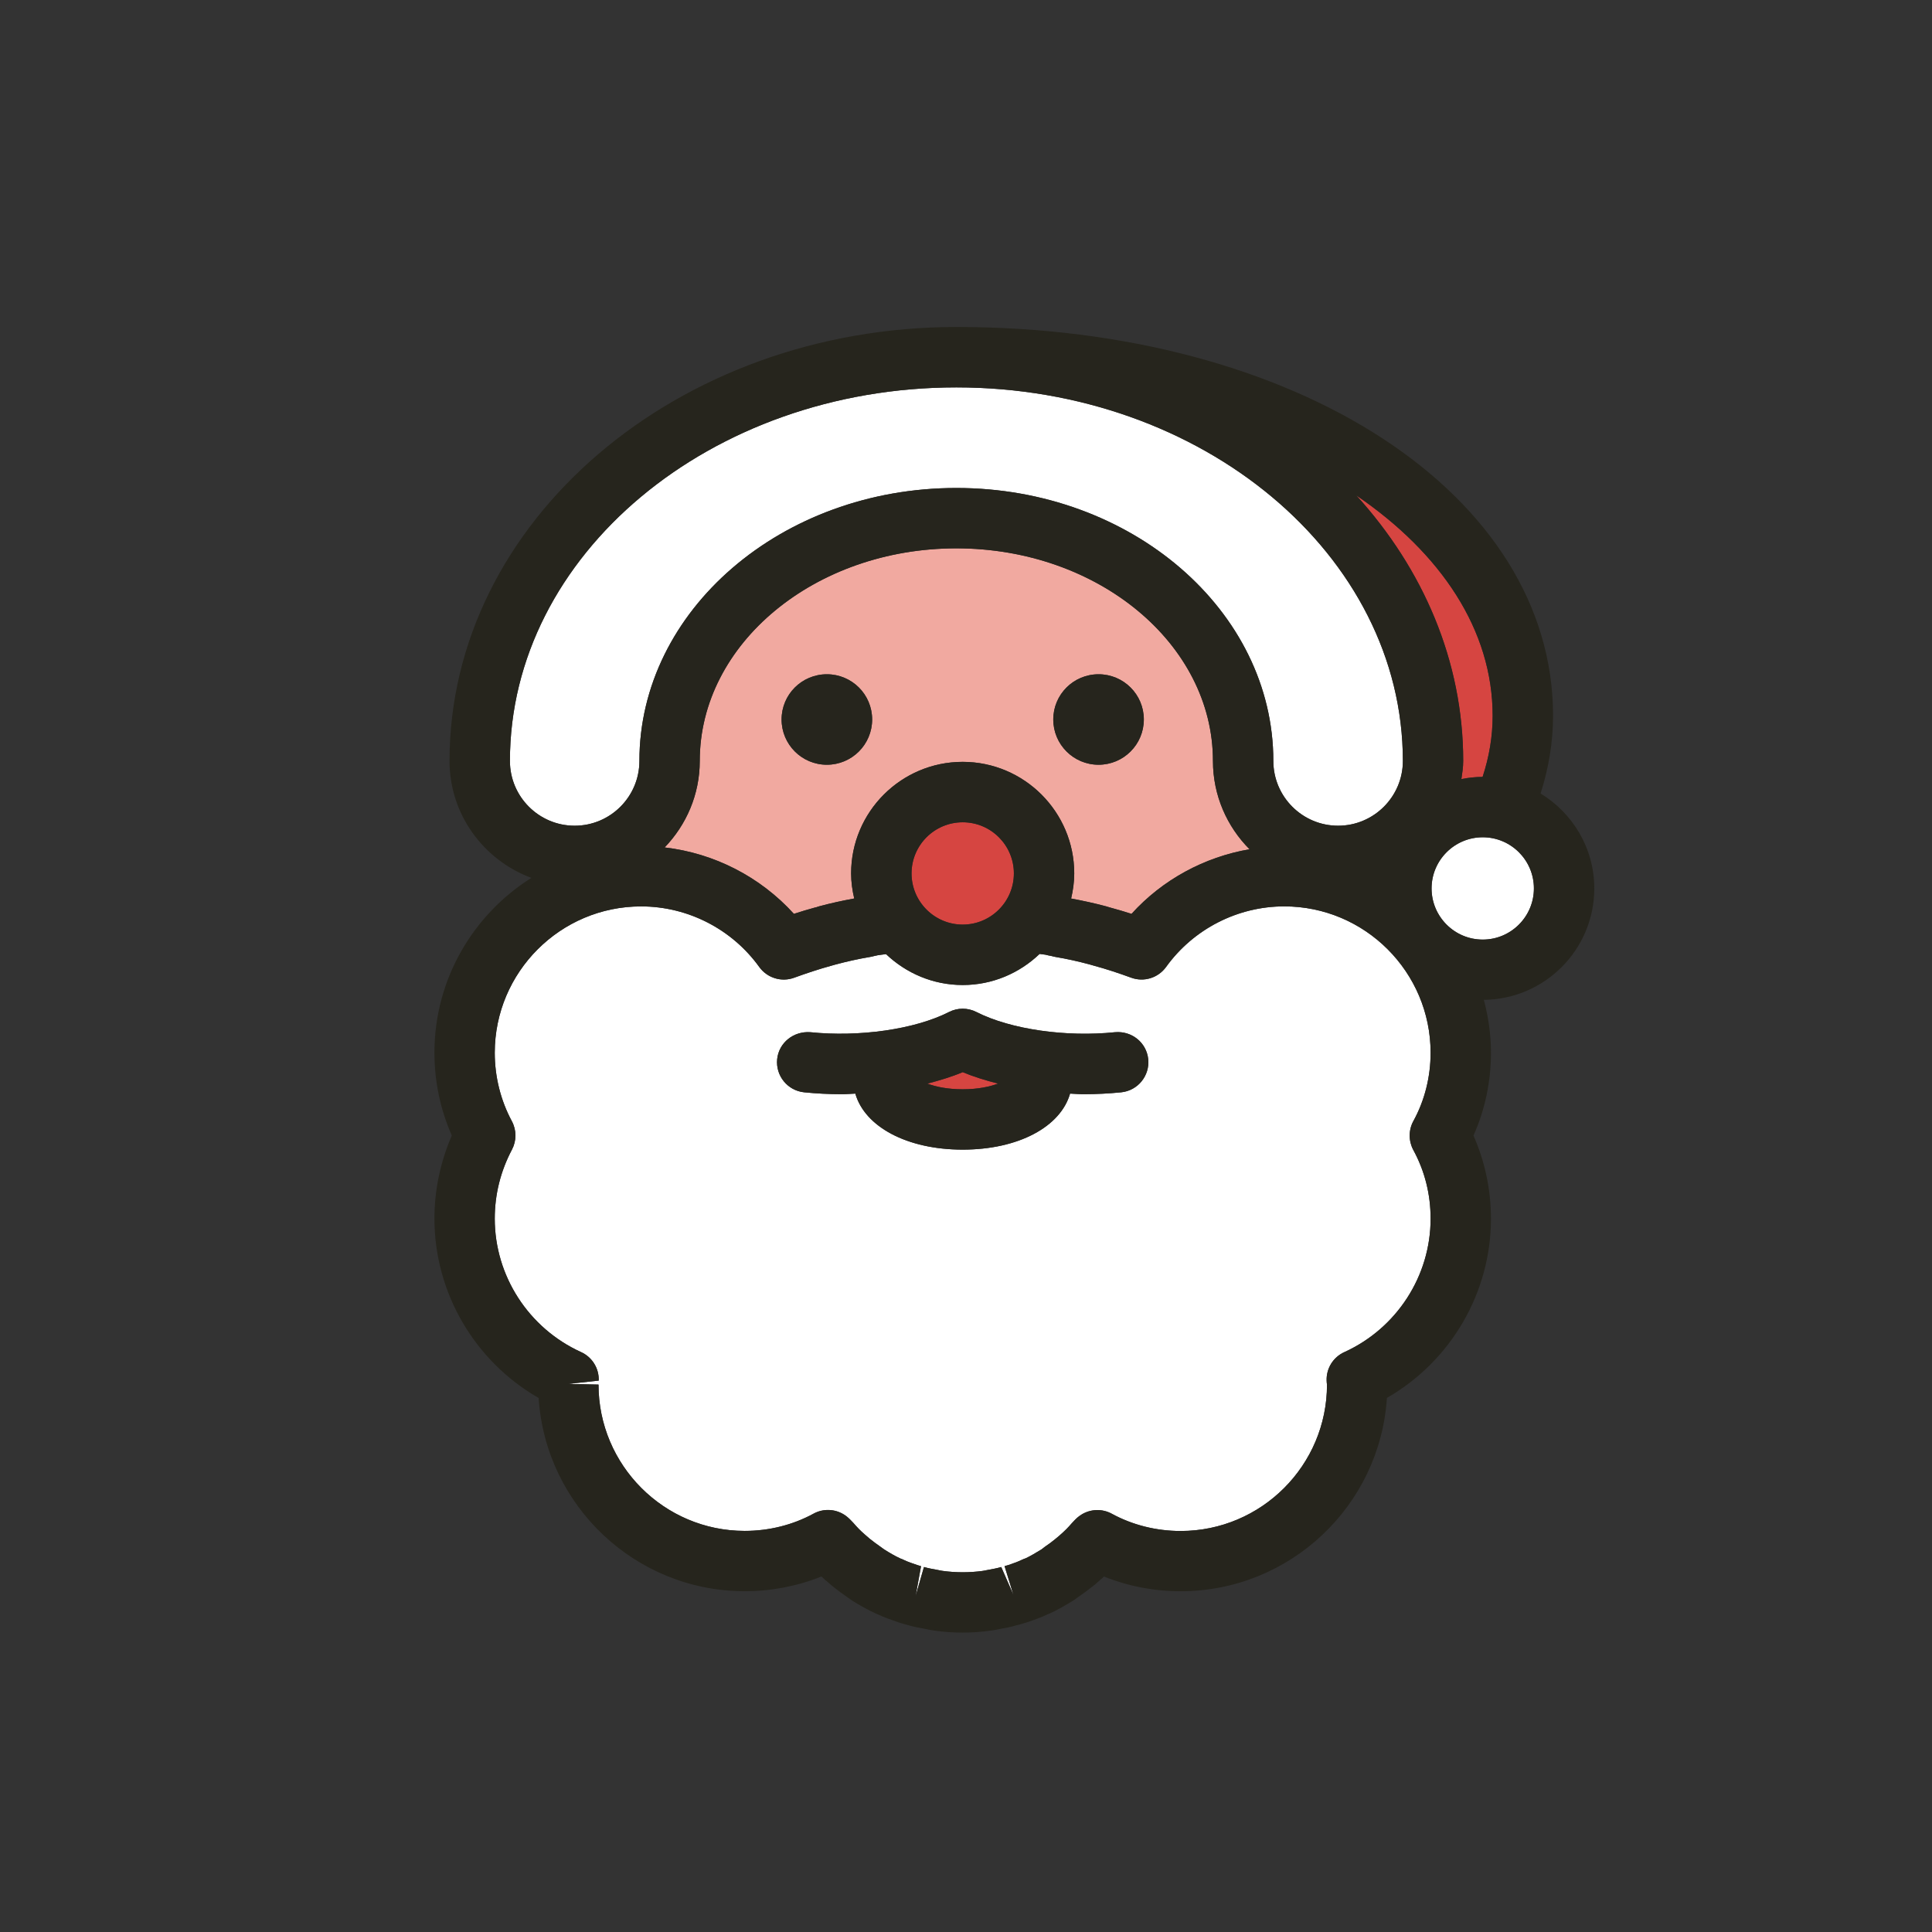
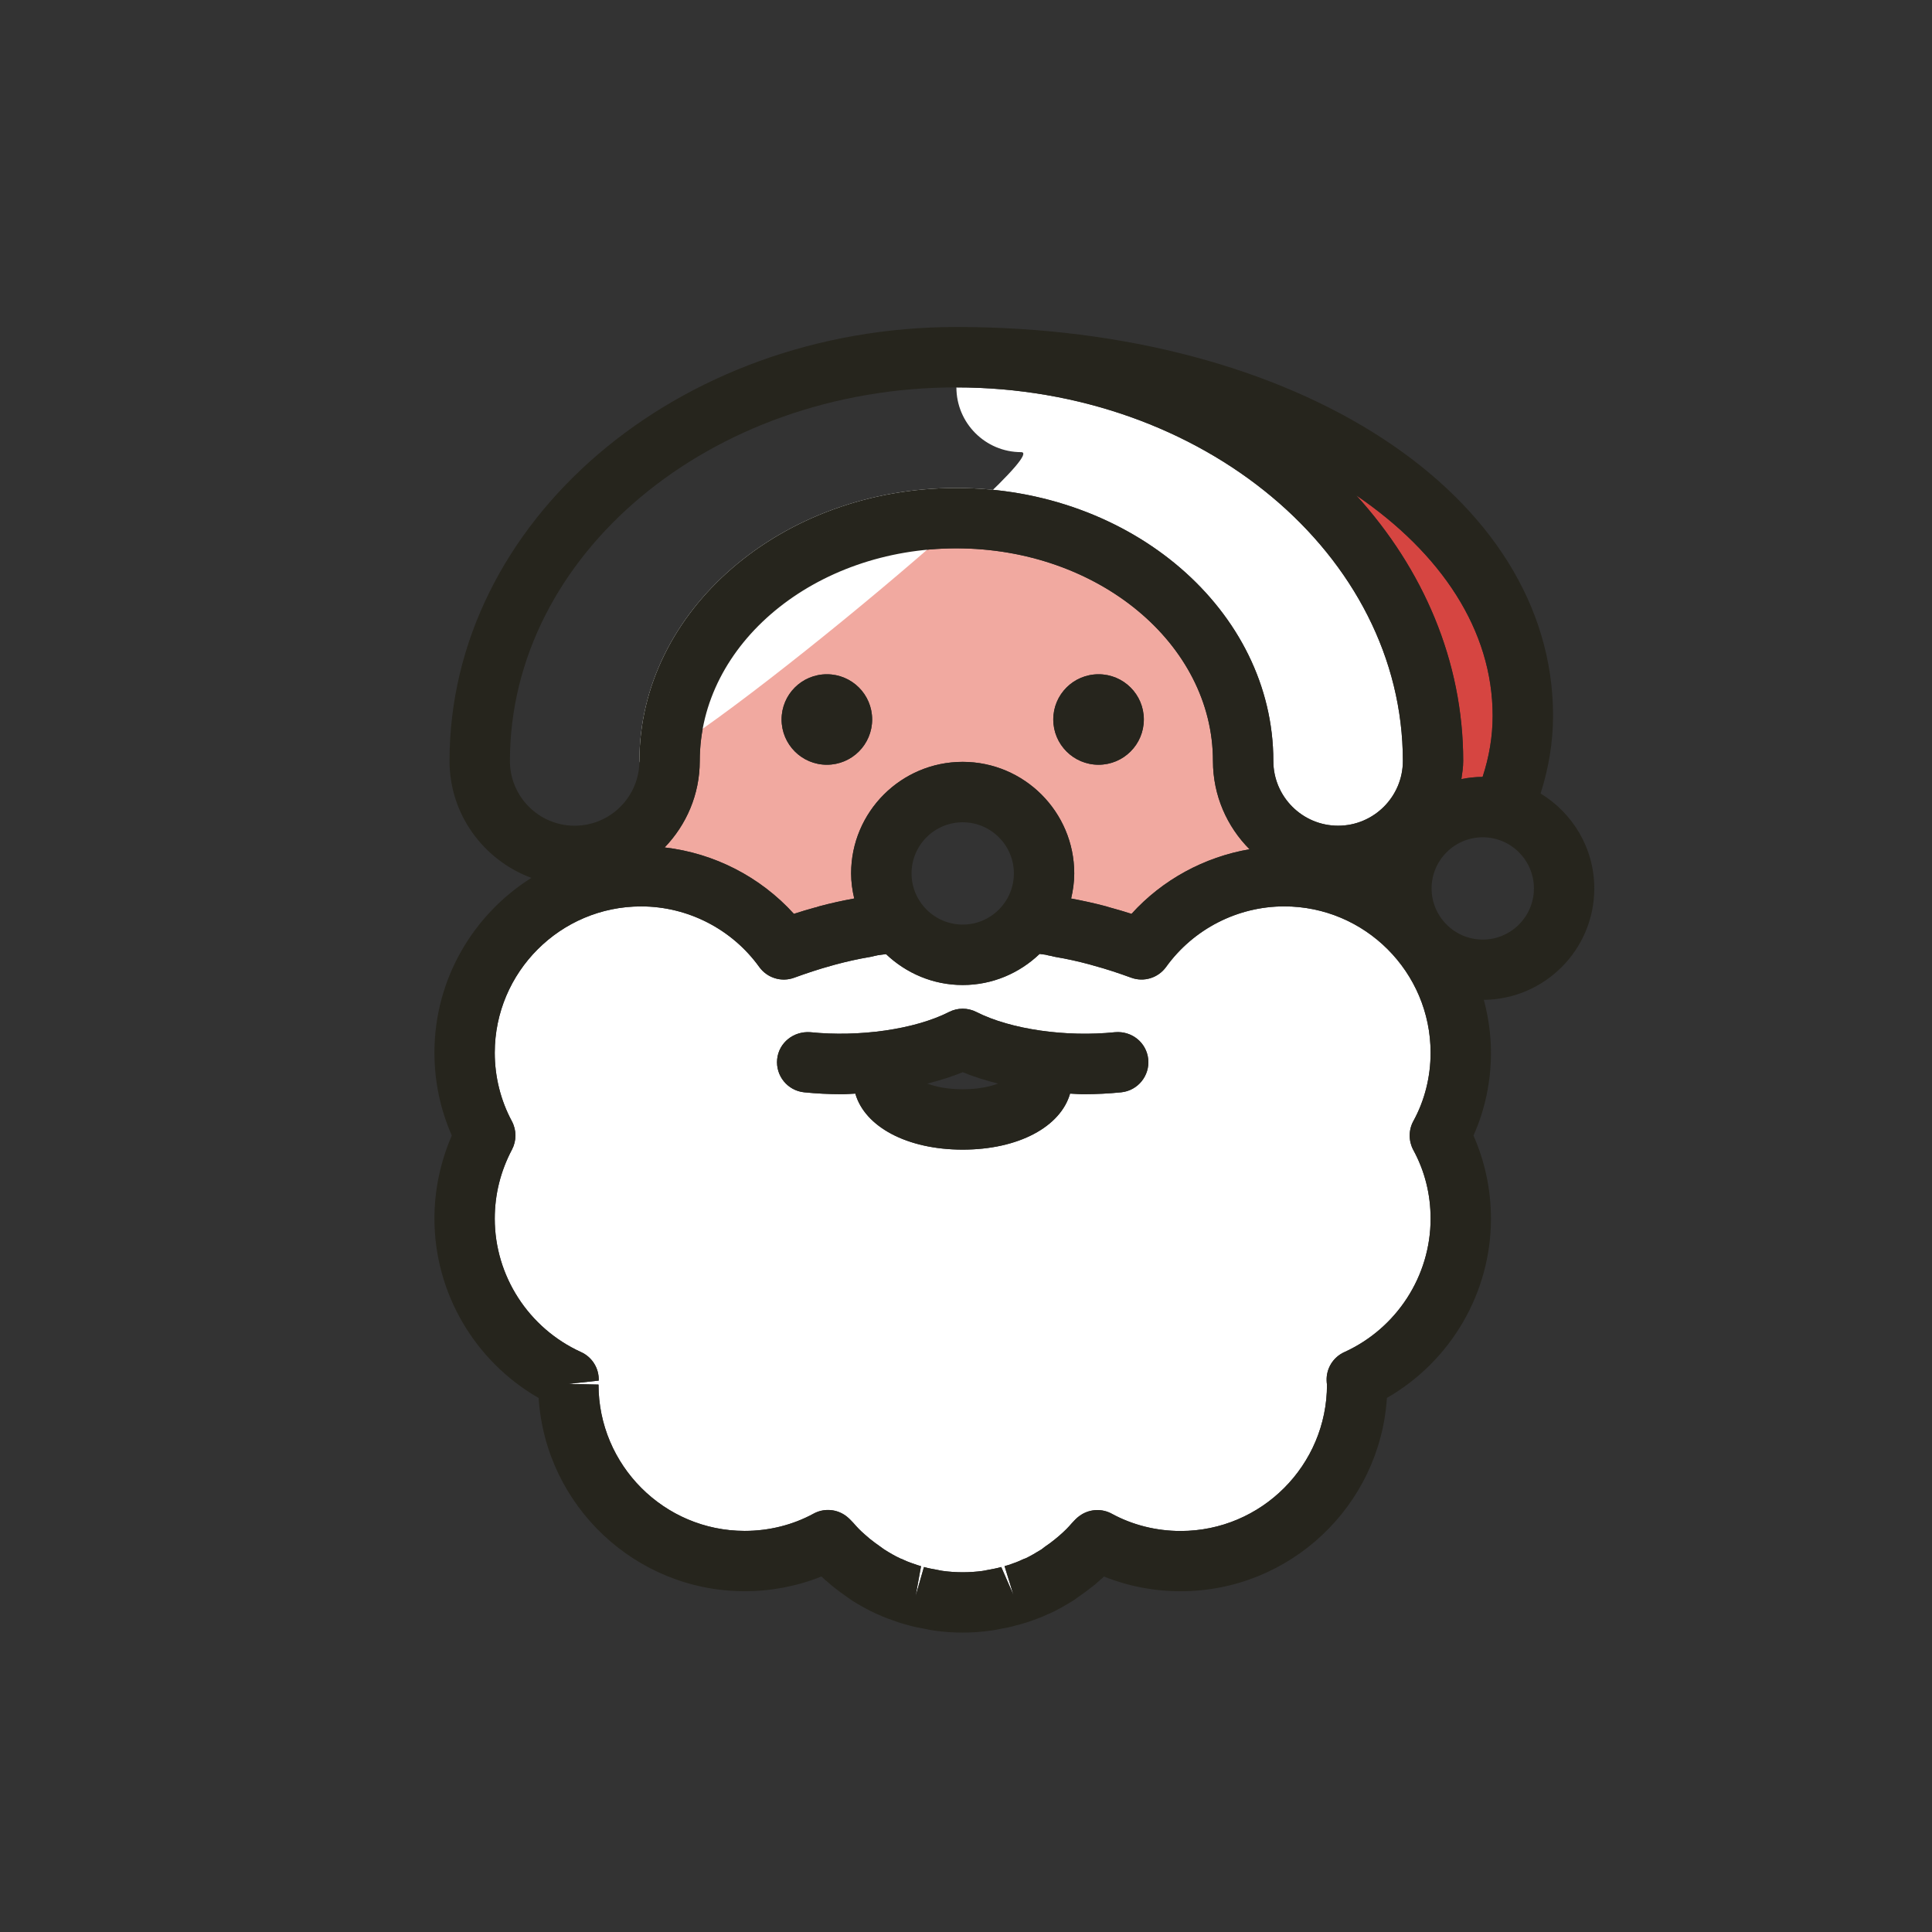
<svg xmlns="http://www.w3.org/2000/svg" enable-background="new 0 0 64 64" height="64px" id="SANTA_CLAUS" version="1.1" viewBox="0 0 64 64" width="64px" xml:space="preserve">
  <rect x="0" y="0" width="64" height="64" fill="#333333" stroke="none" />
  <g id="SANTA_CLAUS_1_">
    <path d="M36.645,30.024c0.021,0.006,0.041,0.012,0.062,0.019c0.036,0.009,0.071,0.02,0.109,0.032   c0.212,0.056,0.438,0.124,0.667,0.198c1.027-1.134,2.411-1.882,3.91-2.141c-0.748-0.75-1.212-1.784-1.212-2.925   c0-3.884-3.813-7.043-8.5-7.043s-8.5,3.159-8.5,7.043c0,1.113-0.446,2.12-1.163,2.865c1.643,0.19,3.17,0.974,4.281,2.2   c0.239-0.078,0.482-0.151,0.729-0.218c0.025-0.006,0.002,0.002-0.046,0.024c0.05-0.022,0.102-0.041,0.155-0.056   c0.385-0.104,0.77-0.187,1.161-0.259c-0.063-0.269-0.103-0.545-0.103-0.832c0-2.037,1.657-3.694,3.695-3.694   s3.695,1.657,3.695,3.694c0,0.287-0.04,0.563-0.103,0.832C35.875,29.838,36.26,29.921,36.645,30.024z M27.391,25.333   c-0.829,0-1.5-0.671-1.5-1.5c0-0.828,0.671-1.497,1.5-1.497s1.5,0.669,1.5,1.497C28.891,24.662,28.22,25.333,27.391,25.333z    M34.891,23.833c0-0.828,0.671-1.497,1.5-1.497s1.5,0.669,1.5,1.497c0,0.829-0.671,1.5-1.5,1.5S34.891,24.662,34.891,23.833z" fill="#F1A9A0" />
-     <path d="M21.181,25.208c0-4.986,4.71-9.043,10.5-9.043s10.5,4.057,10.5,9.043c0,1.183,0.962,2.145,2.145,2.145   s2.146-0.962,2.146-2.145c0-6.823-6.635-12.375-14.79-12.375s-14.79,5.552-14.79,12.375c0,1.183,0.962,2.145,2.145,2.145   S21.181,26.391,21.181,25.208z" fill="#FFFFFF" />
+     <path d="M21.181,25.208c0-4.986,4.71-9.043,10.5-9.043s10.5,4.057,10.5,9.043c0,1.183,0.962,2.145,2.145,2.145   s2.146-0.962,2.146-2.145c0-6.823-6.635-12.375-14.79-12.375c0,1.183,0.962,2.145,2.145,2.145   S21.181,26.391,21.181,25.208z" fill="#FFFFFF" />
    <path d="M48.41,25.808c0.229-0.045,0.462-0.072,0.703-0.072c0.219-0.665,0.333-1.344,0.333-2.024   c0-2.839-1.705-5.383-4.517-7.301c2.211,2.435,3.541,5.482,3.541,8.798C48.471,25.413,48.439,25.61,48.41,25.808z" fill="#D64541" />
-     <circle cx="31.891" cy="28.934" fill="#D64541" r="1.695" />
    <path d="M47.391,34.874c0-2.674-2.175-4.849-4.849-4.849c-1.545,0-3.009,0.75-3.914,2.008   c-0.263,0.362-0.734,0.51-1.159,0.353c-0.401-0.146-0.813-0.284-1.236-0.398c-0.056-0.015-0.103-0.027-0.146-0.042   c-0.37-0.099-0.738-0.182-1.117-0.245c-0.042-0.007-0.084-0.017-0.125-0.029c-0.093-0.018-0.154-0.03-0.21-0.046   c-0.057-0.009-0.132-0.018-0.196-0.026c-0.664,0.635-1.559,1.03-2.548,1.03c-0.985,0-1.876-0.393-2.539-1.023   c-0.1,0.015-0.198,0.022-0.297,0.04c0.047-0.009-0.026,0.009-0.086,0.02c-0.041,0.013-0.115,0.028-0.157,0.035   c-0.388,0.065-0.764,0.15-1.144,0.252c-0.037,0.012-0.073,0.022-0.099,0.028c-0.444,0.121-0.855,0.259-1.257,0.405   c-0.423,0.157-0.896,0.01-1.159-0.353c-0.905-1.258-2.369-2.008-3.915-2.008c-2.673,0-4.848,2.175-4.848,4.849   c0,0.793,0.195,1.576,0.567,2.267c0.157,0.294,0.158,0.646,0.003,0.94c-0.379,0.717-0.57,1.487-0.57,2.288   c0,1.896,1.122,3.63,2.858,4.419c0.369,0.167,0.601,0.54,0.586,0.945l-1.007,0.11l1,0.022c0,2.672,2.173,4.847,4.844,4.847   c0.805,0,1.593-0.197,2.279-0.571c0.318-0.174,0.704-0.161,1.009,0.03c0.068,0.042,0.146,0.106,0.212,0.174l0.097,0.101   c0.123,0.144,0.241,0.265,0.368,0.374c0.072,0.062,0.123,0.104,0.163,0.142l0.042,0.033c0.101,0.078,0.198,0.156,0.303,0.225   l0.142,0.103c0.178,0.113,0.354,0.217,0.543,0.304c0.045,0.015,0.059,0.021,0.102,0.042c0.144,0.071,0.305,0.122,0.462,0.176   l0.118,0.036l-0.179,0.988l0.276-0.961c0.152,0.044,0.295,0.068,0.442,0.095c0.104,0.023,0.147,0.029,0.187,0.035   c0.43,0.059,0.88,0.058,1.304,0.001c0.042-0.007,0.086-0.013,0.131-0.024c0.204-0.038,0.346-0.063,0.496-0.106l0.405,0.926   l-0.295-0.956l0.14-0.04c0.128-0.047,0.289-0.098,0.433-0.169c0.043-0.021,0.087-0.038,0.133-0.053   c0.158-0.076,0.334-0.18,0.515-0.291l0.112-0.086c0.131-0.087,0.232-0.167,0.336-0.249c0.019-0.015,0.077-0.065,0.138-0.115   c0.188-0.163,0.306-0.284,0.413-0.41c0.018-0.021,0.062-0.067,0.09-0.096c0.058-0.063,0.136-0.135,0.234-0.196   c0.307-0.191,0.691-0.204,1.009-0.03c0.687,0.374,1.475,0.571,2.279,0.571c2.674,0,4.849-2.175,4.849-4.849   c-0.006-0.033-0.011-0.082-0.012-0.131c-0.015-0.405,0.217-0.778,0.586-0.945c1.736-0.789,2.858-2.523,2.858-4.419   c0-0.811-0.192-1.577-0.573-2.278c-0.161-0.3-0.16-0.661,0.004-0.959C47.193,36.456,47.391,35.676,47.391,34.874z M37.144,36.184   c-0.404,0.041-0.823,0.063-1.253,0.063c-0.15,0-0.295-0.014-0.443-0.02c-0.315,1.1-1.713,1.856-3.557,1.856   s-3.241-0.757-3.557-1.856c-0.148,0.006-0.293,0.02-0.443,0.02c-0.43,0-0.849-0.022-1.253-0.063   c-0.549-0.057-0.948-0.548-0.893-1.098c0.057-0.55,0.547-0.933,1.098-0.893c1.607,0.166,3.451-0.088,4.594-0.669   c0.285-0.146,0.623-0.146,0.908,0c1.143,0.581,2.986,0.837,4.594,0.669c0.554-0.047,1.041,0.343,1.098,0.893   C38.092,35.636,37.692,36.127,37.144,36.184z" fill="#FFFFFF" />
-     <circle cx="49.117" cy="29.43" fill="#FFFFFF" r="1.695" />
-     <path d="M30.719,35.896c0.277,0.102,0.662,0.188,1.172,0.188s0.895-0.087,1.172-0.188   c-0.412-0.106-0.81-0.227-1.172-0.379C31.528,35.669,31.131,35.789,30.719,35.896z" fill="#D64541" />
    <path d="M28.891,23.833c0,0.829-0.671,1.5-1.5,1.5s-1.5-0.671-1.5-1.5c0-0.828,0.671-1.497,1.5-1.497   S28.891,23.005,28.891,23.833z M37.891,23.833c0-0.828-0.671-1.497-1.5-1.497s-1.5,0.669-1.5,1.497c0,0.829,0.671,1.5,1.5,1.5   S37.891,24.662,37.891,23.833z M38.036,35.086c0.056,0.55-0.344,1.041-0.893,1.098c-0.404,0.041-0.823,0.063-1.253,0.063   c-0.15,0-0.295-0.014-0.443-0.02c-0.315,1.1-1.713,1.856-3.557,1.856s-3.241-0.757-3.557-1.856c-0.148,0.006-0.293,0.02-0.443,0.02   c-0.43,0-0.849-0.022-1.253-0.063c-0.549-0.057-0.948-0.548-0.893-1.098c0.057-0.55,0.547-0.933,1.098-0.893   c1.607,0.166,3.451-0.088,4.594-0.669c0.285-0.146,0.623-0.146,0.908,0c1.143,0.581,2.986,0.837,4.594,0.669   C37.492,34.146,37.979,34.536,38.036,35.086z M33.063,35.896c-0.412-0.106-0.81-0.227-1.172-0.379   c-0.362,0.152-0.76,0.272-1.172,0.379c0.277,0.102,0.662,0.188,1.172,0.188S32.785,35.997,33.063,35.896z M49.154,33.121   c0.149,0.561,0.236,1.146,0.236,1.753c0,0.955-0.199,1.893-0.579,2.743c0.38,0.86,0.579,1.802,0.579,2.752   c0,2.459-1.333,4.724-3.447,5.939c-0.229,3.57-3.207,6.404-6.834,6.404c-0.875,0-1.739-0.167-2.537-0.486   c-0.042,0.038-0.085,0.076-0.129,0.113c0.001,0,0.002,0,0.002,0c0.003,0-0.047,0.042-0.097,0.083   c-0.035,0.038-0.057,0.055-0.098,0.086c-0.221,0.172-0.366,0.284-0.517,0.383c-0.005,0.004-0.123,0.092-0.128,0.096   c-0.311,0.194-0.559,0.337-0.822,0.457c-0.018,0.008-0.052,0.022-0.087,0.036c-0.21,0.101-0.439,0.181-0.666,0.258   c-0.022,0.007-0.083,0.026-0.105,0.032c-0.131,0.04-0.201,0.061-0.267,0.074c-0.151,0.048-0.361,0.088-0.577,0.126   c-0.043,0.012-0.143,0.028-0.23,0.042c-0.339,0.048-0.645,0.07-0.961,0.07s-0.622-0.022-0.922-0.064   c-0.127-0.02-0.227-0.036-0.328-0.06c-0.155-0.026-0.364-0.066-0.585-0.13c-0.008,0-0.072-0.02-0.14-0.04   c-0.022-0.006-0.105-0.031-0.128-0.038c-0.261-0.089-0.49-0.169-0.699-0.268c-0.028-0.012-0.055-0.022-0.069-0.028   c-0.286-0.131-0.534-0.273-0.787-0.43c-0.024-0.015-0.118-0.082-0.142-0.1c-0.192-0.131-0.336-0.241-0.481-0.355   c-0.041-0.032-0.158-0.128-0.193-0.166c-0.037-0.025-0.091-0.07-0.143-0.124c-0.021-0.017-0.041-0.034-0.063-0.055   c-0.799,0.32-1.663,0.487-2.538,0.487c-3.623,0-6.599-2.833-6.829-6.401c-2.116-1.215-3.452-3.481-3.452-5.942   c0-0.941,0.198-1.883,0.576-2.752c-0.379-0.858-0.576-1.797-0.576-2.743c0-2.439,1.286-4.579,3.211-5.792   c-1.578-0.587-2.711-2.095-2.711-3.874c0-7.927,7.532-14.375,16.79-14.375c11.269,0,19.766,5.536,19.766,12.878   c0,0.87-0.144,1.732-0.413,2.575c1.063,0.65,1.779,1.811,1.779,3.144C52.813,31.455,51.175,33.101,49.154,33.121z M44.93,16.41   c2.211,2.435,3.541,5.482,3.541,8.798c0,0.205-0.031,0.402-0.061,0.6c0.229-0.045,0.462-0.072,0.703-0.072   c0.219-0.665,0.333-1.344,0.333-2.024C49.446,20.872,47.741,18.328,44.93,16.41z M19.035,27.353c1.183,0,2.146-0.962,2.146-2.145   c0-4.986,4.71-9.043,10.5-9.043s10.5,4.057,10.5,9.043c0,1.183,0.962,2.145,2.145,2.145s2.146-0.962,2.146-2.145   c0-6.823-6.635-12.375-14.79-12.375s-14.79,5.552-14.79,12.375C16.891,26.391,17.853,27.353,19.035,27.353z M35.586,28.934   c0,0.287-0.04,0.563-0.103,0.832c0.392,0.072,0.776,0.155,1.161,0.259c0.021,0.006,0.041,0.012,0.062,0.019   c0.036,0.009,0.071,0.02,0.109,0.032c0.212,0.056,0.438,0.124,0.667,0.198c1.027-1.134,2.411-1.882,3.91-2.141   c-0.748-0.75-1.212-1.784-1.212-2.925c0-3.884-3.813-7.043-8.5-7.043s-8.5,3.159-8.5,7.043c0,1.113-0.446,2.12-1.163,2.865   c1.643,0.19,3.17,0.974,4.281,2.2c0.239-0.078,0.482-0.151,0.729-0.218c0.025-0.006,0.002,0.002-0.046,0.024   c0.05-0.022,0.102-0.041,0.155-0.056c0.385-0.104,0.77-0.187,1.161-0.259c-0.063-0.269-0.103-0.545-0.103-0.832   c0-2.037,1.657-3.694,3.695-3.694S35.586,26.896,35.586,28.934z M31.891,27.239c-0.935,0-1.695,0.76-1.695,1.694   s0.761,1.695,1.695,1.695s1.695-0.761,1.695-1.695S32.825,27.239,31.891,27.239z M46.821,37.132   c0.372-0.676,0.569-1.456,0.569-2.258c0-2.674-2.175-4.849-4.849-4.849c-1.545,0-3.009,0.75-3.914,2.008   c-0.263,0.362-0.734,0.51-1.159,0.353c-0.401-0.146-0.813-0.284-1.236-0.398c-0.056-0.015-0.103-0.027-0.146-0.042   c-0.37-0.099-0.738-0.182-1.117-0.245c-0.042-0.007-0.084-0.017-0.125-0.029c-0.093-0.018-0.154-0.03-0.21-0.046   c-0.057-0.009-0.132-0.018-0.196-0.026c-0.664,0.635-1.559,1.03-2.548,1.03c-0.985,0-1.876-0.393-2.539-1.023   c-0.1,0.015-0.198,0.022-0.297,0.04c0.047-0.009-0.026,0.009-0.086,0.02c-0.041,0.013-0.115,0.028-0.157,0.035   c-0.388,0.065-0.764,0.15-1.144,0.252c-0.037,0.012-0.073,0.022-0.099,0.028c-0.444,0.121-0.855,0.259-1.257,0.405   c-0.423,0.157-0.896,0.01-1.159-0.353c-0.905-1.258-2.369-2.008-3.915-2.008c-2.673,0-4.848,2.175-4.848,4.849   c0,0.793,0.195,1.576,0.567,2.267c0.157,0.294,0.158,0.646,0.003,0.94c-0.379,0.717-0.57,1.487-0.57,2.288   c0,1.896,1.122,3.63,2.858,4.419c0.369,0.167,0.601,0.54,0.586,0.945l-1.007,0.11l1,0.022c0,2.672,2.173,4.847,4.844,4.847   c0.805,0,1.593-0.197,2.279-0.571c0.318-0.174,0.704-0.161,1.009,0.03c0.068,0.042,0.146,0.106,0.212,0.174l0.097,0.101   c0.123,0.144,0.241,0.265,0.368,0.374c0.072,0.062,0.123,0.104,0.163,0.142l0.042,0.033c0.101,0.078,0.198,0.156,0.303,0.225   l0.142,0.103c0.178,0.113,0.354,0.217,0.543,0.304c0.045,0.015,0.059,0.021,0.102,0.042c0.144,0.071,0.305,0.122,0.462,0.176   l0.118,0.036l-0.179,0.988l0.276-0.961c0.152,0.044,0.295,0.068,0.442,0.095c0.104,0.023,0.147,0.029,0.187,0.035   c0.43,0.059,0.88,0.058,1.304,0.001c0.042-0.007,0.086-0.013,0.131-0.024c0.204-0.038,0.346-0.063,0.496-0.106l0.405,0.926   l-0.295-0.956l0.14-0.04c0.128-0.047,0.289-0.098,0.433-0.169c0.043-0.021,0.087-0.038,0.133-0.053   c0.158-0.076,0.334-0.18,0.515-0.291l0.112-0.086c0.131-0.087,0.232-0.167,0.336-0.249c0.019-0.015,0.077-0.065,0.138-0.115   c0.188-0.163,0.306-0.284,0.413-0.41c0.018-0.021,0.062-0.067,0.09-0.096c0.058-0.063,0.136-0.135,0.234-0.196   c0.307-0.191,0.691-0.204,1.009-0.03c0.687,0.374,1.475,0.571,2.279,0.571c2.674,0,4.849-2.175,4.849-4.849   c-0.006-0.033-0.011-0.082-0.012-0.131c-0.015-0.405,0.217-0.778,0.586-0.945c1.736-0.789,2.858-2.523,2.858-4.419   c0-0.811-0.192-1.577-0.573-2.278C46.656,37.791,46.657,37.43,46.821,37.132z M50.813,29.43c0-0.935-0.761-1.694-1.695-1.694   s-1.695,0.76-1.695,1.694s0.761,1.695,1.695,1.695S50.813,30.364,50.813,29.43z" fill="#26251D" />
  </g>
</svg>